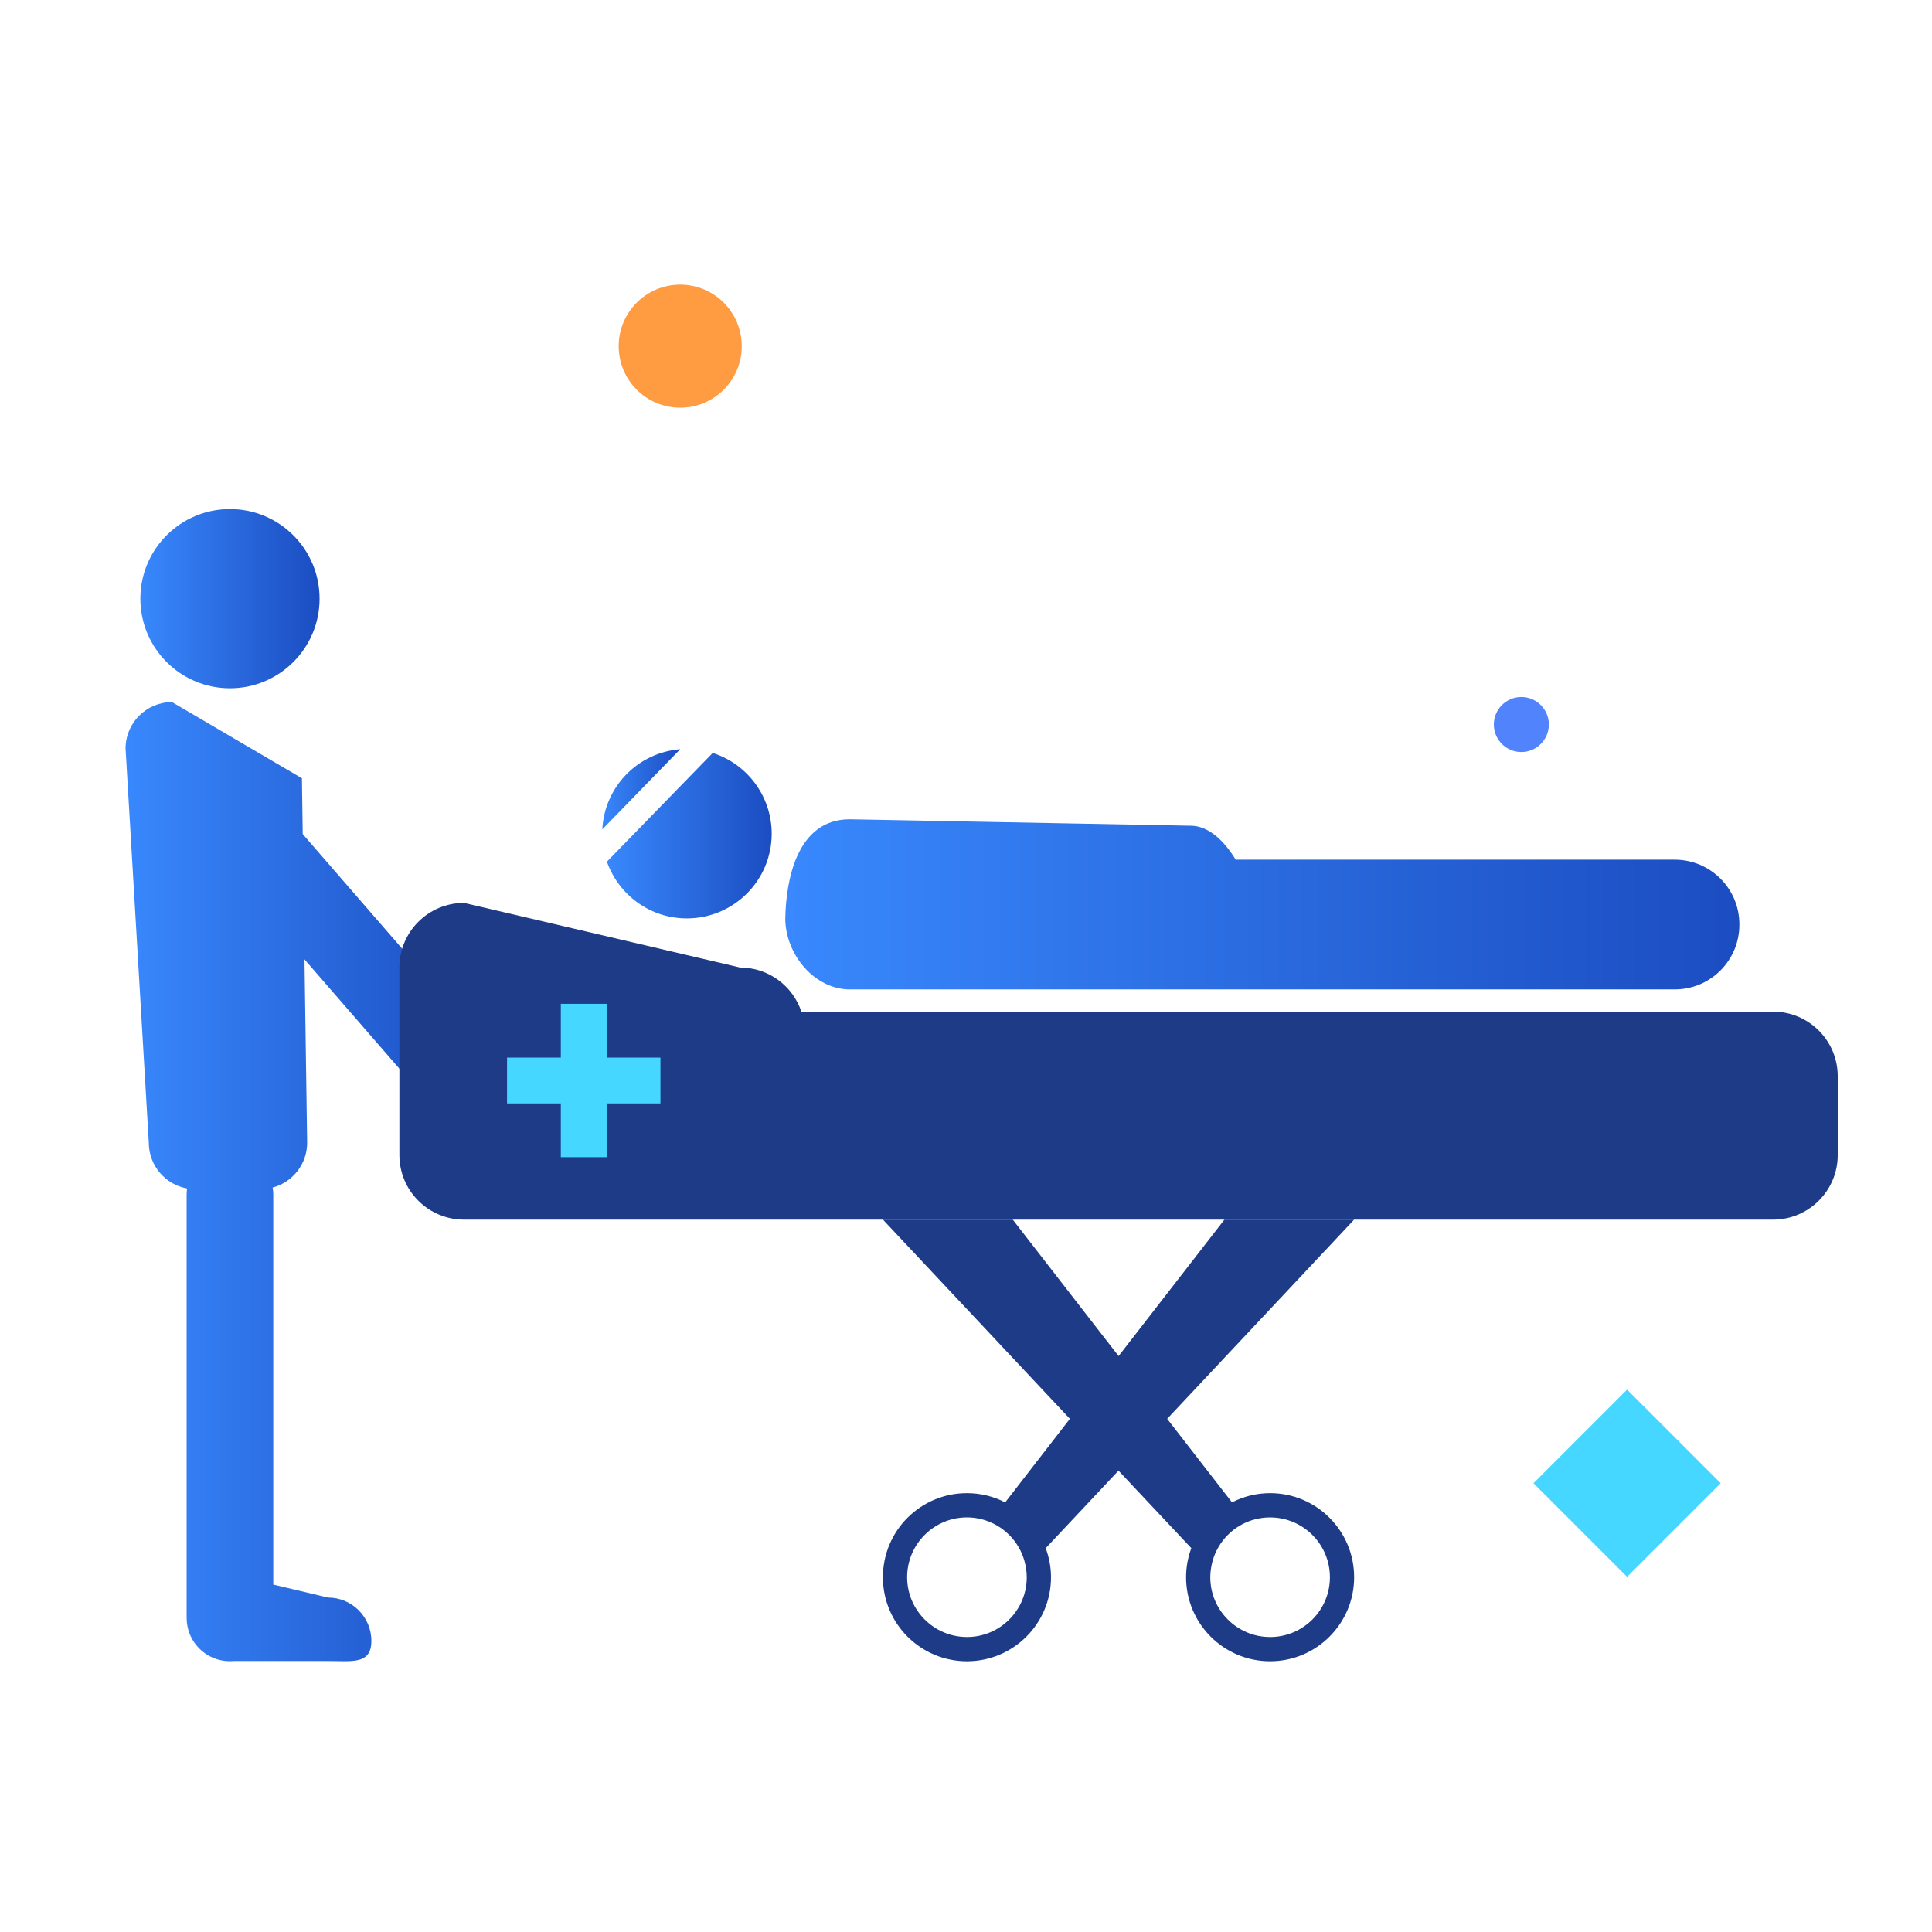
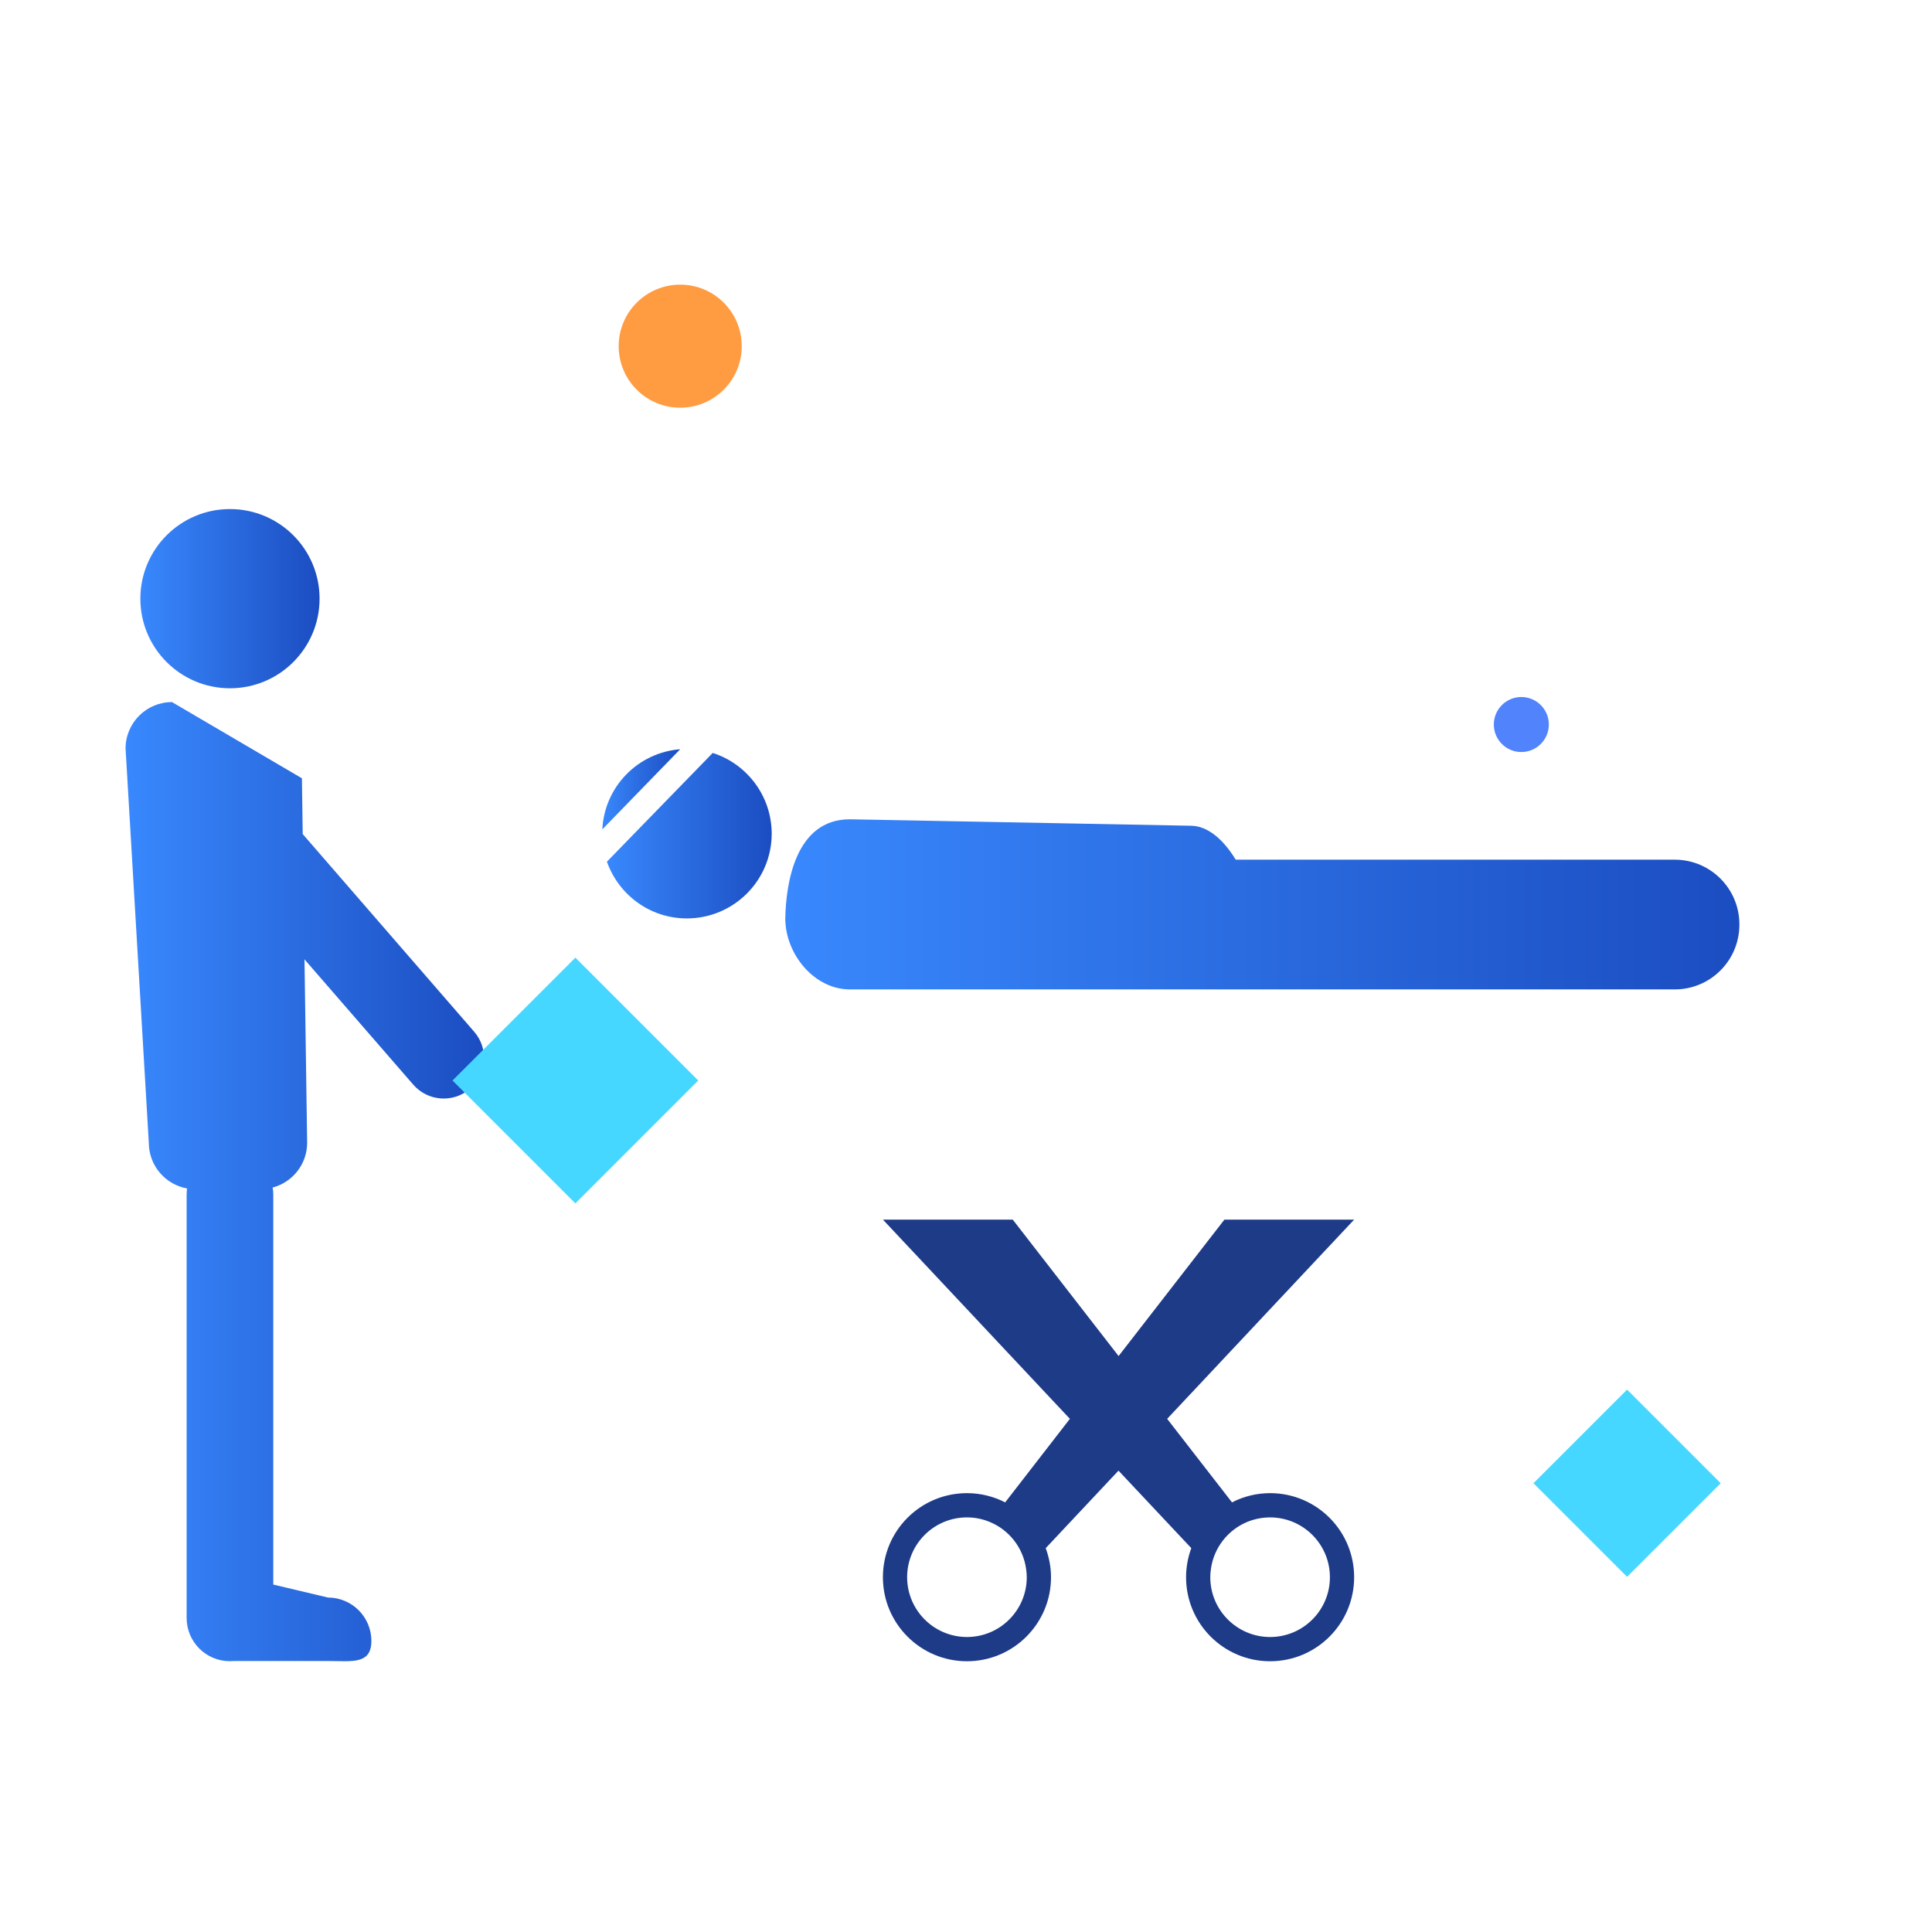
<svg xmlns="http://www.w3.org/2000/svg" version="1.1" id="silverhealth-cashless-facility" x="0px" y="0px" width="100px" height="100px" viewBox="0 0 100 100" enable-background="new 0 0 100 100" xml:space="preserve">
  <g>
    <linearGradient id="silverhealth-cashless-facility-1" gradientUnits="userSpaceOnUse" x1="6.499" y1="61.162" x2="25.056" y2="61.162">
      <stop offset="0" style="stop-color:#3988FD" />
      <stop offset="1" style="stop-color:#1B4DC1" />
    </linearGradient>
    <path fill="url(#silverhealth-cashless-facility-1)" d="M6.499,38.742l1.203,20.404c0,1.185,0.856,2.167,1.983,2.369C9.67,61.618,9.66,61.722,9.66,61.829   v21.913c0,1.24,1.002,2.241,2.24,2.241c0.081,0,0.156-0.003,0.231-0.01h4.847c1.236,0,2.244,0.197,2.244-1.041   c0-1.239-1.008-2.243-2.244-2.243l-2.833-0.672V61.829c0-0.123-0.012-0.245-0.033-0.362c1.027-0.271,1.786-1.207,1.786-2.321   l-0.138-9.49l5.63,6.485c0.756,0.87,2.075,0.965,2.943,0.209c0.874-0.758,0.967-2.077,0.211-2.948l-8.875-10.23l-0.042-2.888   l-6.723-3.944C7.577,36.339,6.499,37.416,6.499,38.742z" />
    <linearGradient id="silverhealth-cashless-facility-2" gradientUnits="userSpaceOnUse" x1="7.266" y1="30.987" x2="16.541" y2="30.987">
      <stop offset="0" style="stop-color:#3988FD" />
      <stop offset="1" style="stop-color:#1B4DC1" />
    </linearGradient>
    <circle fill="url(#silverhealth-cashless-facility-2)" cx="11.903" cy="30.987" r="4.638" />
  </g>
  <rect x="25.281" y="51.439" transform="matrix(0.707 0.707 -0.707 0.707 48.275 -4.673)" fill="#45D7FF" width="8.995" height="8.994" />
  <g>
    <polygon fill="none" points="57.893,70.189 63.372,63.127 52.418,63.127  " />
    <g>
      <linearGradient id="silverhealth-cashless-facility-3" gradientUnits="userSpaceOnUse" x1="31.176" y1="40.854" x2="35.208" y2="40.854">
        <stop offset="0" style="stop-color:#3988FD" />
        <stop offset="1" style="stop-color:#1B4DC1" />
      </linearGradient>
      <path fill="url(#silverhealth-cashless-facility-3)" d="M31.176,42.928l4.032-4.148C33.018,38.95,31.285,40.723,31.176,42.928z" />
      <linearGradient id="silverhealth-cashless-facility-4" gradientUnits="userSpaceOnUse" x1="31.414" y1="43.254" x2="39.942" y2="43.254">
        <stop offset="0" style="stop-color:#3988FD" />
        <stop offset="1" style="stop-color:#1B4DC1" />
      </linearGradient>
      <path fill="url(#silverhealth-cashless-facility-4)" d="M36.89,38.972L31.414,44.6c0.6,1.709,2.223,2.937,4.137,2.937c2.425,0,4.392-1.964,4.392-4.387    C39.939,41.194,38.659,39.538,36.89,38.972z" />
    </g>
    <path fill="#1E3B88" d="M45.699,81.637c0,2.401,1.947,4.349,4.35,4.349c2.402,0,4.351-1.947,4.351-4.349   c0-0.531-0.102-1.035-0.274-1.505l3.767-4.012l3.769,4.012c-0.174,0.47-0.271,0.974-0.271,1.505c0,2.401,1.946,4.349,4.348,4.349   c2.403,0,4.351-1.947,4.351-4.349c0-2.405-1.947-4.352-4.351-4.352c-0.71,0-1.381,0.174-1.971,0.478l-3.356-4.324l9.678-10.312   h-6.714l-5.478,7.062l-5.479-7.062h-6.719l9.677,10.312l-3.35,4.324c-0.595-0.305-1.265-0.478-1.977-0.478   C47.646,77.285,45.699,79.231,45.699,81.637z M62.644,81.632c0-0.142,0.013-0.28,0.032-0.417c0.15-1.106,0.88-2.022,1.875-2.439   c0.366-0.149,0.768-0.235,1.187-0.235c1.71,0,3.098,1.387,3.098,3.097c0,1.708-1.388,3.094-3.098,3.094   C64.03,84.73,62.643,83.343,62.644,81.632z M46.953,81.637c0-1.71,1.387-3.097,3.097-3.097c0.421,0,0.823,0.086,1.187,0.239   c0.996,0.413,1.725,1.332,1.875,2.436c0.021,0.139,0.033,0.275,0.033,0.422c0,1.708-1.386,3.094-3.095,3.094   S46.955,83.343,46.953,81.637z" />
-     <path fill="#1E3B88" d="M20.672,50.078v5.631v4.074c0,1.847,1.498,3.345,3.346,3.345h14.294h7.387h6.719h10.956h6.714h21.685   c1.849,0,3.348-1.498,3.348-3.345v-4.074c0-1.85-1.499-3.349-3.348-3.346H41.479c-0.442-1.326-1.696-2.284-3.171-2.284   l-14.291-3.345C22.17,46.735,20.672,48.231,20.672,50.078z M26.244,54.74h2.784v-2.38v-0.403h2.371v0.403v2.38h2.785v2.373h-2.785   v2.782h-2.371v-2.782h-2.784V54.74z" />
    <path d="M40.644,48.504c0-0.063,0-0.127,0-0.194c0-0.01,0-0.021,0-0.034V48.504z" />
    <linearGradient id="silverhealth-cashless-facility-5" gradientUnits="userSpaceOnUse" x1="40.645" y1="46.809" x2="90.029" y2="46.809">
      <stop offset="0" style="stop-color:#3988FD" />
      <stop offset="1" style="stop-color:#1B4DC1" />
    </linearGradient>
    <path fill="url(#silverhealth-cashless-facility-5)" d="M40.646,47.566c0.019,1.837,1.506,3.646,3.345,3.646h0.451h17.189h25.054   c1.847,0,3.345-1.498,3.345-3.347v-0.023c0-1.847-1.498-3.345-3.345-3.345H63.959c-0.604-0.997-1.422-1.757-2.328-1.757   l-17.643-0.334C41.189,42.406,40.677,45.678,40.646,47.566z" />
  </g>
  <rect x="80.792" y="73.362" transform="matrix(0.707 0.707 -0.707 0.707 78.964 -37.061)" fill="#45D7FF" width="6.854" height="6.852" />
  <circle fill="#FF9B41" cx="35.208" cy="17.918" r="3.185" />
  <circle fill="#5083FC" cx="78.744" cy="37.501" r="1.424" />
</svg>